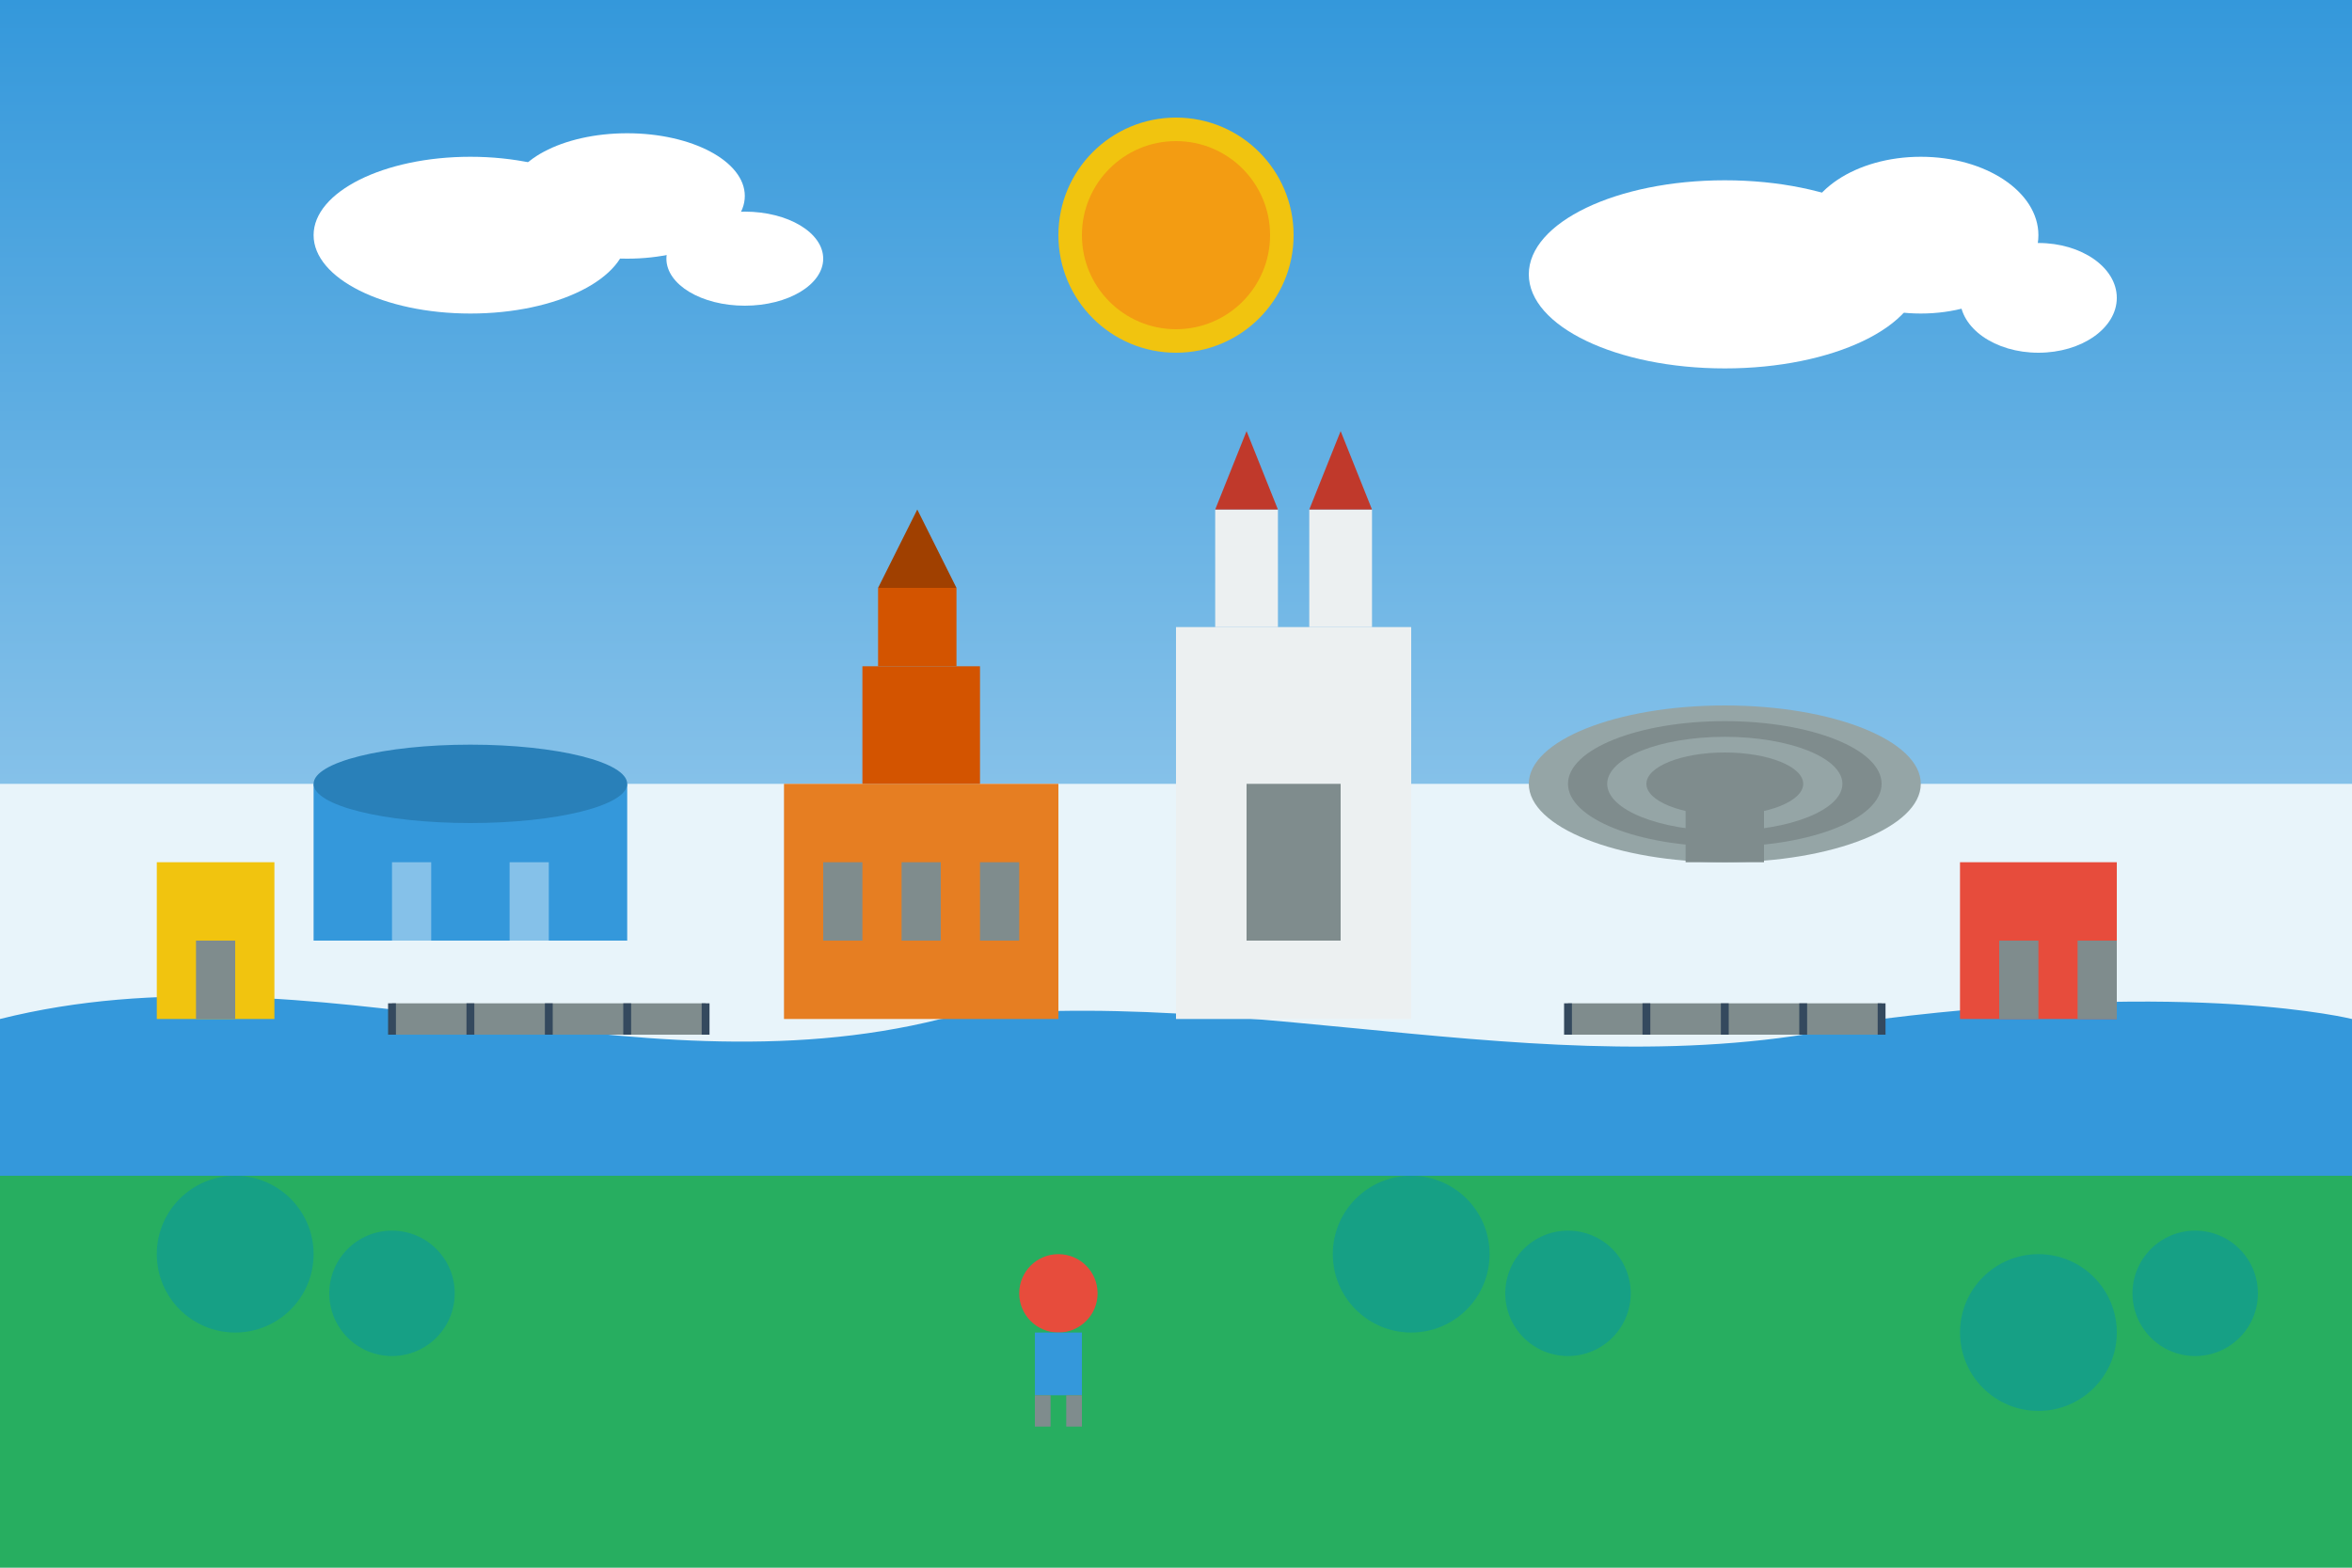
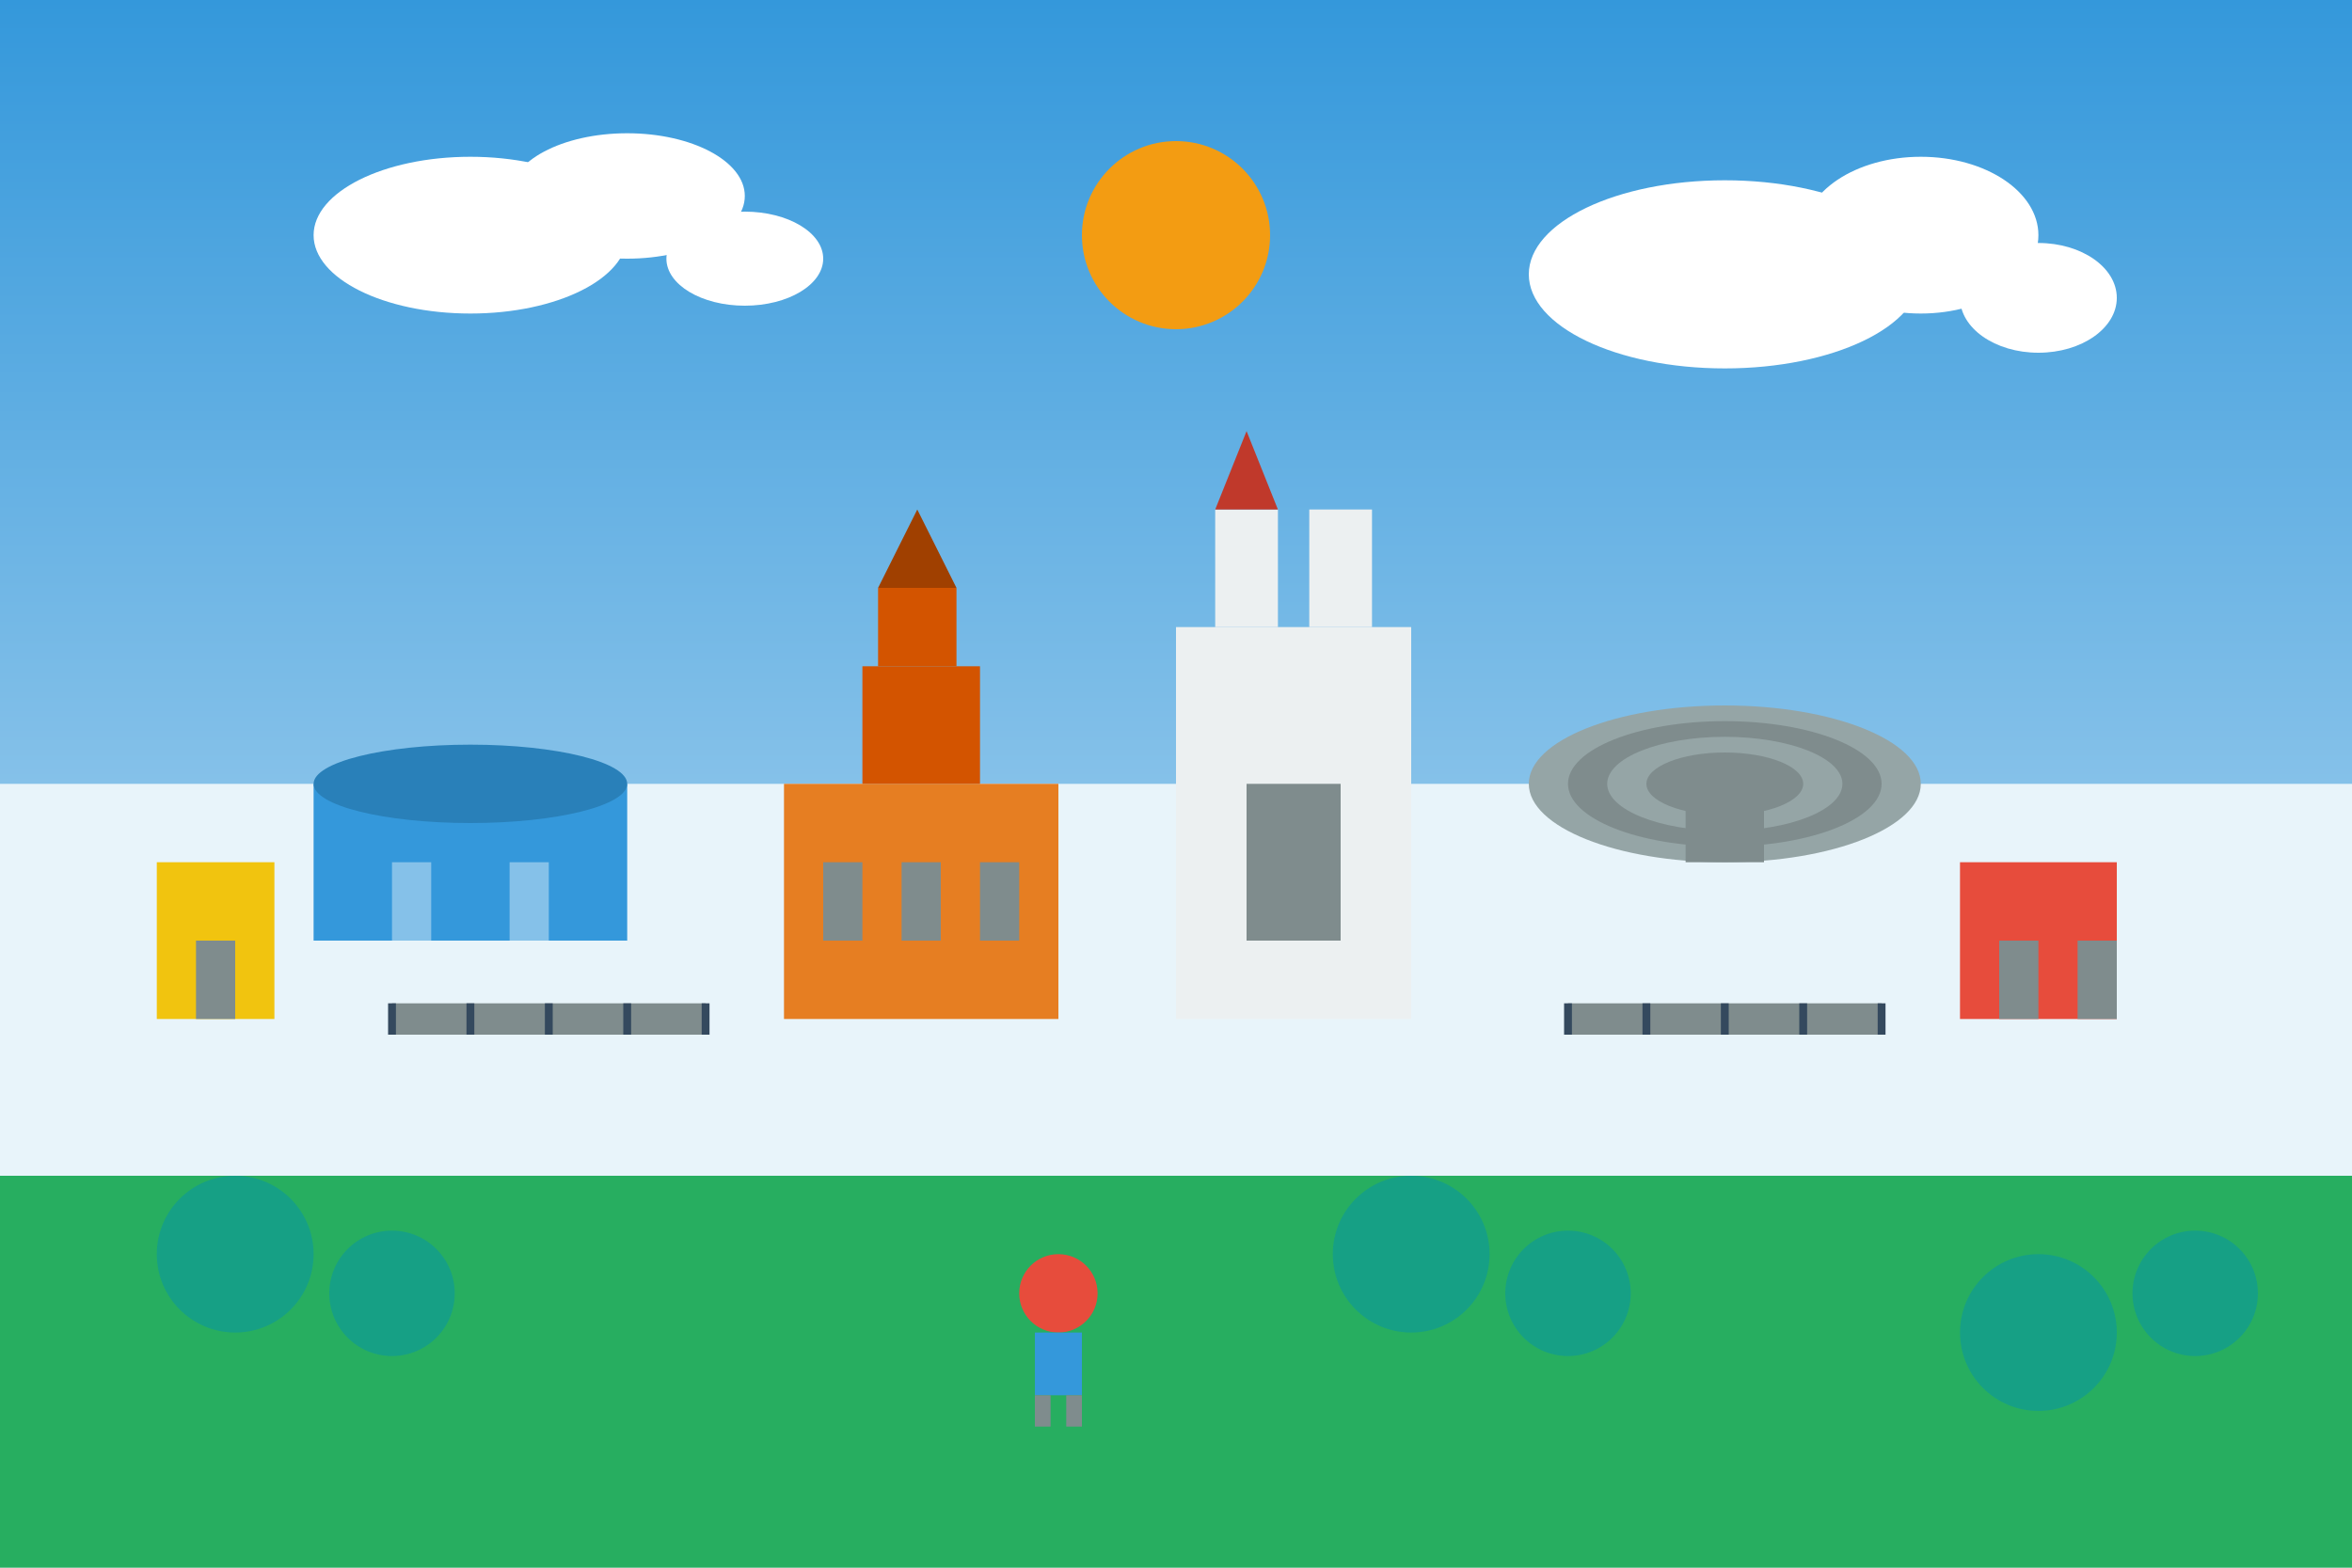
<svg xmlns="http://www.w3.org/2000/svg" width="300" height="200" viewBox="0 0 300 200" fill="none">
  <rect width="300" height="200" fill="#E8F4FA" />
  <rect width="300" height="100" fill="url(#sky_gradient)" />
  <defs>
    <linearGradient id="sky_gradient" x1="150" y1="0" x2="150" y2="100" gradientUnits="userSpaceOnUse">
      <stop offset="0" stop-color="#3498DB" />
      <stop offset="1" stop-color="#85C1E9" />
    </linearGradient>
  </defs>
-   <path d="M0 130C40 120 80 140 120 130C160 125 200 140 240 130C280 125 300 130 300 130V150H0V130Z" fill="#3498DB" />
  <rect x="50" y="128" width="40" height="4" fill="#7F8C8D" />
  <path d="M50 132V128M60 132V128M70 132V128M80 132V128M90 132V128" stroke="#34495E" stroke-width="1" />
  <rect x="200" y="128" width="40" height="4" fill="#7F8C8D" />
  <path d="M200 132V128M210 132V128M220 132V128M230 132V128M240 132V128" stroke="#34495E" stroke-width="1" />
  <rect x="150" y="80" width="30" height="50" fill="#ECF0F1" />
  <rect x="155" y="65" width="8" height="15" fill="#ECF0F1" />
  <rect x="167" y="65" width="8" height="15" fill="#ECF0F1" />
  <path d="M155 65L159 55L163 65H155Z" fill="#C0392B" />
-   <path d="M167 65L171 55L175 65H167Z" fill="#C0392B" />
  <rect x="159" y="100" width="12" height="20" fill="#7F8C8D" />
  <rect x="100" y="100" width="35" height="30" fill="#E67E22" />
  <rect x="110" y="85" width="15" height="15" fill="#D35400" />
  <rect x="112" y="75" width="10" height="10" fill="#D35400" />
  <path d="M112 75L117 65L122 75H112Z" fill="#A04000" />
  <rect x="105" y="110" width="5" height="10" fill="#7F8C8D" />
  <rect x="115" y="110" width="5" height="10" fill="#7F8C8D" />
  <rect x="125" y="110" width="5" height="10" fill="#7F8C8D" />
  <ellipse cx="220" cy="100" rx="25" ry="10" fill="#95A5A6" />
  <ellipse cx="220" cy="100" rx="20" ry="8" fill="#7F8C8D" />
  <ellipse cx="220" cy="100" rx="15" ry="6" fill="#95A5A6" />
  <ellipse cx="220" cy="100" rx="10" ry="4" fill="#7F8C8D" />
  <rect x="215" y="100" width="10" height="10" fill="#7F8C8D" />
  <rect x="40" y="100" width="40" height="20" fill="#3498DB" />
  <ellipse cx="60" cy="100" rx="20" ry="5" fill="#2980B9" />
  <rect x="50" y="110" width="5" height="10" fill="#85C1E9" />
  <rect x="65" y="110" width="5" height="10" fill="#85C1E9" />
  <rect x="20" y="110" width="15" height="20" fill="#F1C40F" />
  <rect x="25" y="120" width="5" height="10" fill="#7F8C8D" />
  <rect x="250" y="110" width="20" height="20" fill="#E74C3C" />
  <rect x="255" y="120" width="5" height="10" fill="#7F8C8D" />
  <rect x="265" y="120" width="5" height="10" fill="#7F8C8D" />
  <rect x="0" y="150" width="300" height="50" fill="#27AE60" />
  <circle cx="135" cy="165" r="5" fill="#E74C3C" />
  <rect x="132" y="170" width="6" height="8" fill="#3498DB" />
  <rect x="132" y="178" width="2" height="4" fill="#7F8C8D" />
  <rect x="136" y="178" width="2" height="4" fill="#7F8C8D" />
  <circle cx="30" cy="160" r="10" fill="#16A085" />
  <circle cx="50" cy="165" r="8" fill="#16A085" />
  <circle cx="180" cy="160" r="10" fill="#16A085" />
  <circle cx="200" cy="165" r="8" fill="#16A085" />
  <circle cx="260" cy="170" r="10" fill="#16A085" />
  <circle cx="280" cy="165" r="8" fill="#16A085" />
  <ellipse cx="60" cy="30" rx="20" ry="10" fill="white" />
  <ellipse cx="80" cy="25" rx="15" ry="8" fill="white" />
  <ellipse cx="95" cy="33" rx="10" ry="6" fill="white" />
  <ellipse cx="220" cy="35" rx="25" ry="12" fill="white" />
  <ellipse cx="245" cy="30" rx="15" ry="10" fill="white" />
  <ellipse cx="260" cy="38" rx="10" ry="7" fill="white" />
-   <circle cx="150" cy="30" r="15" fill="#F1C40F" />
  <circle cx="150" cy="30" r="12" fill="#F39C12" />
</svg>